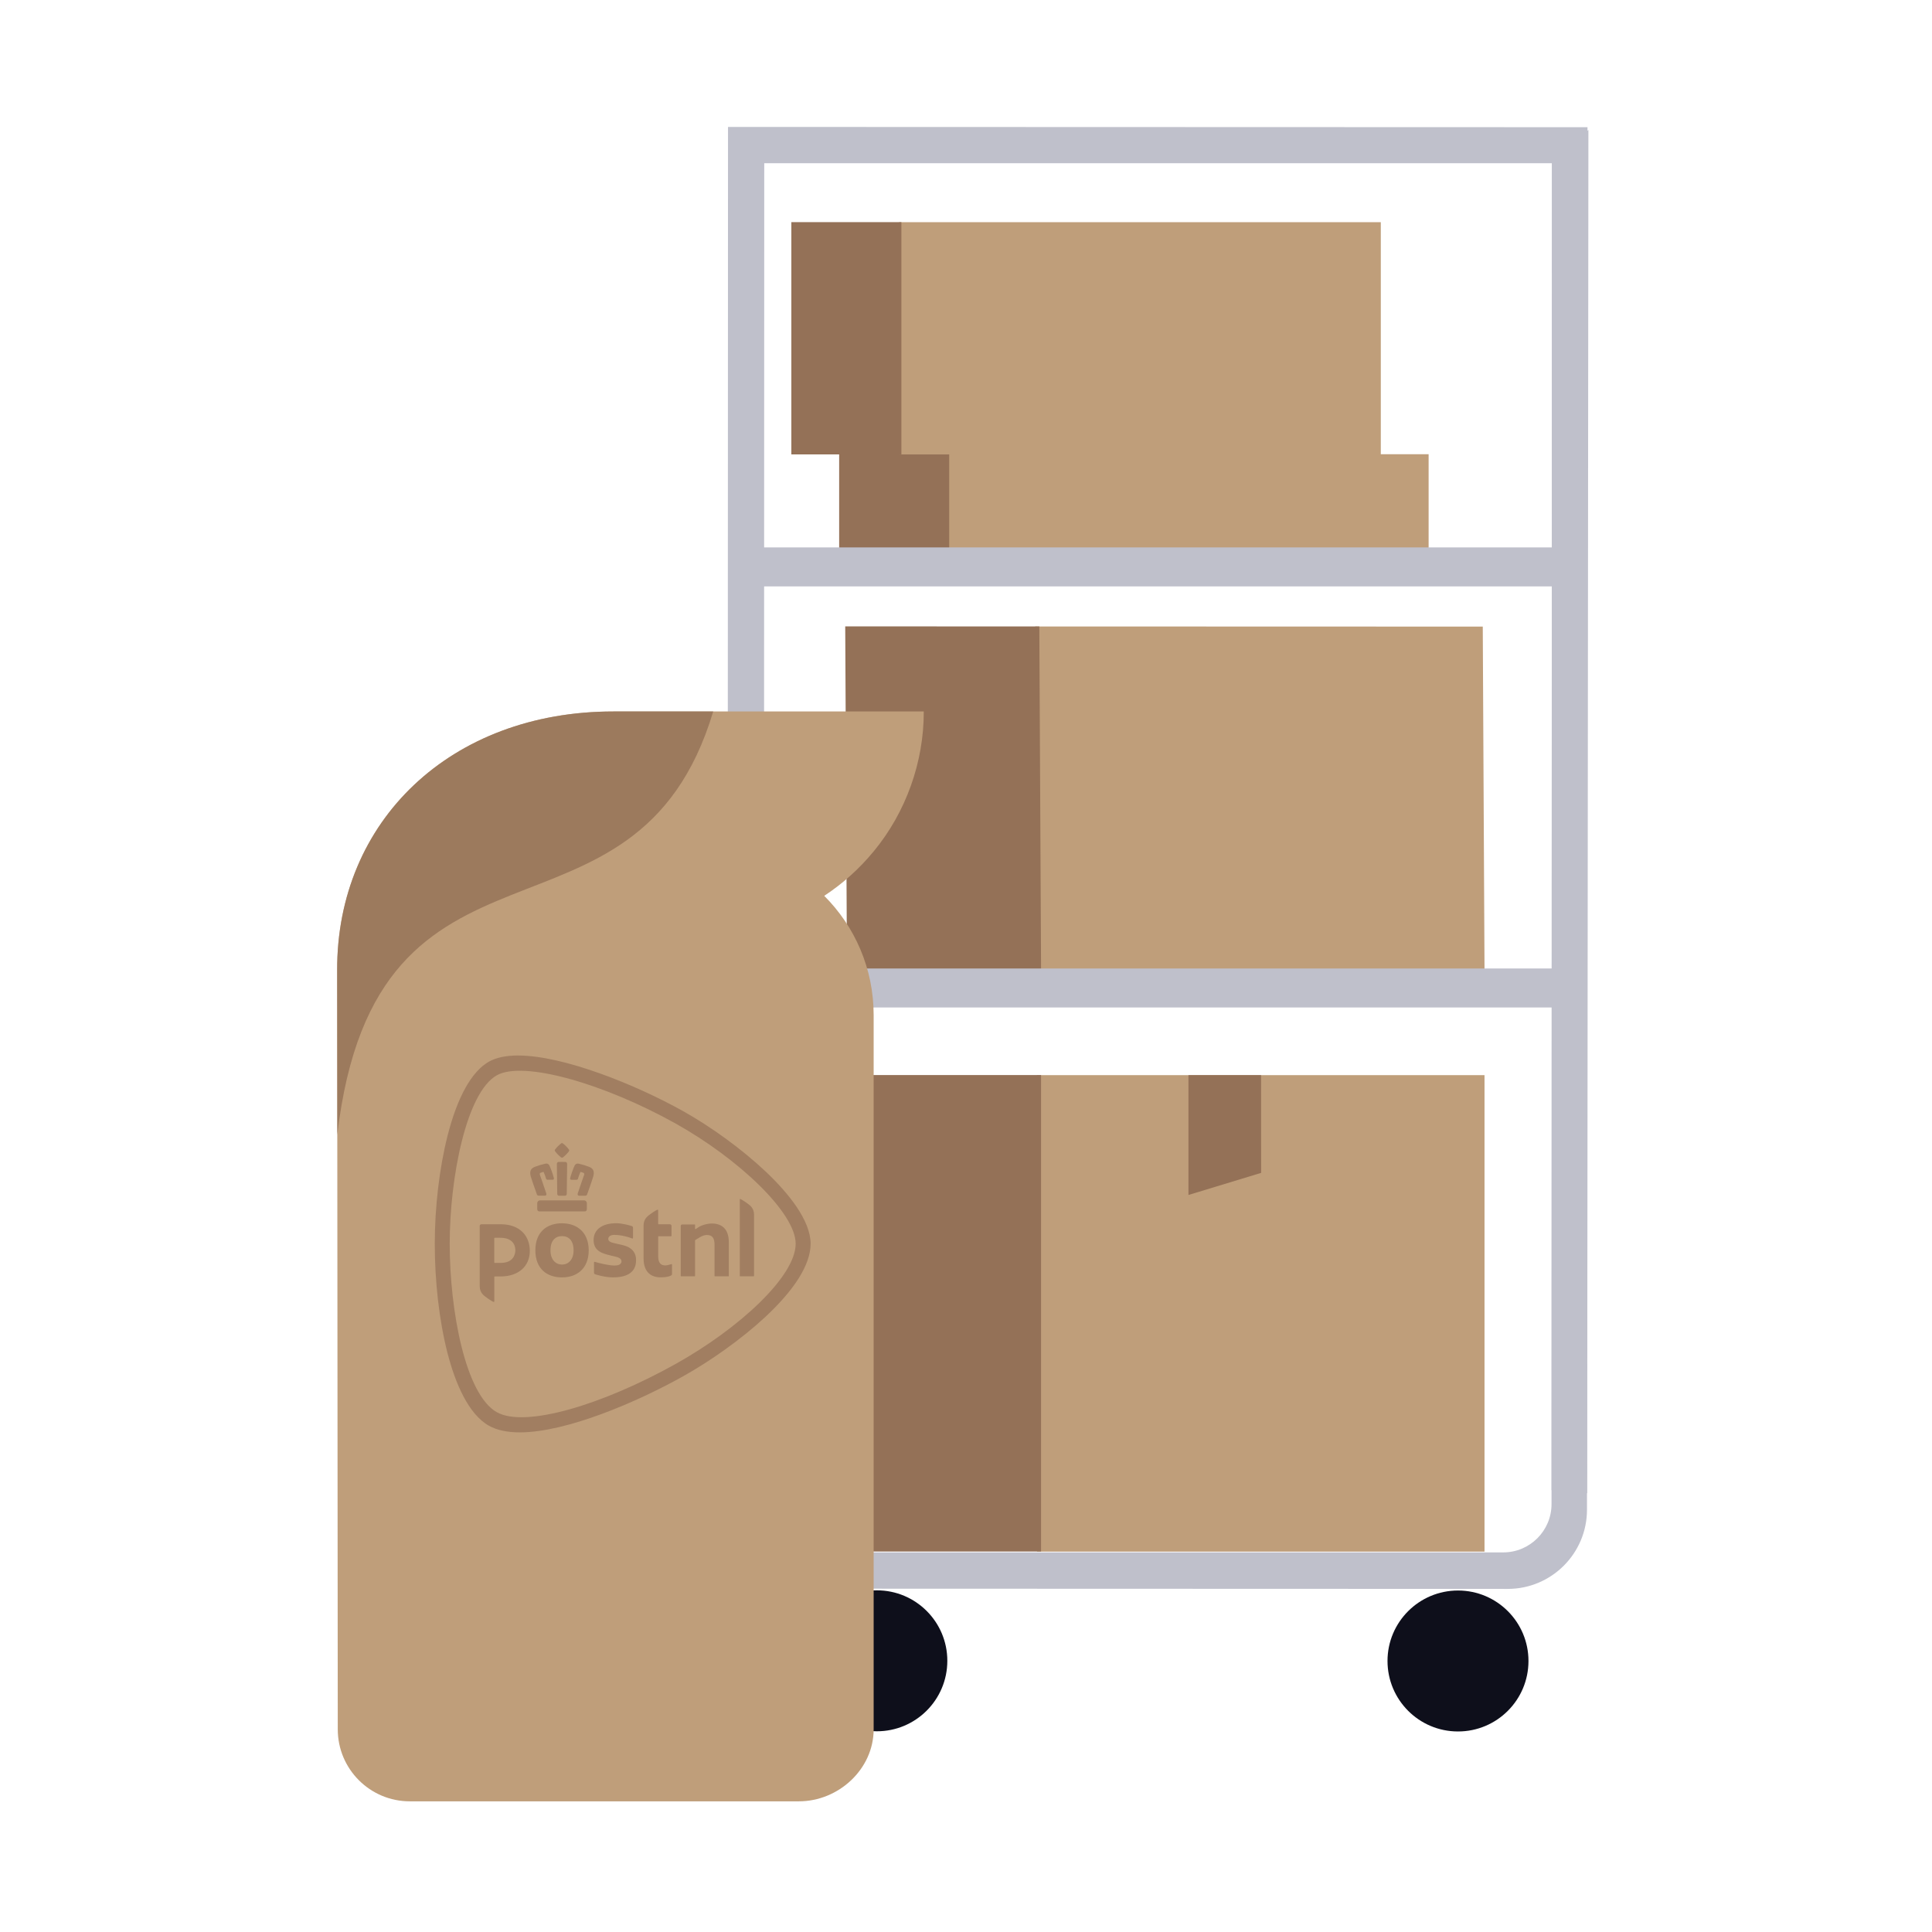
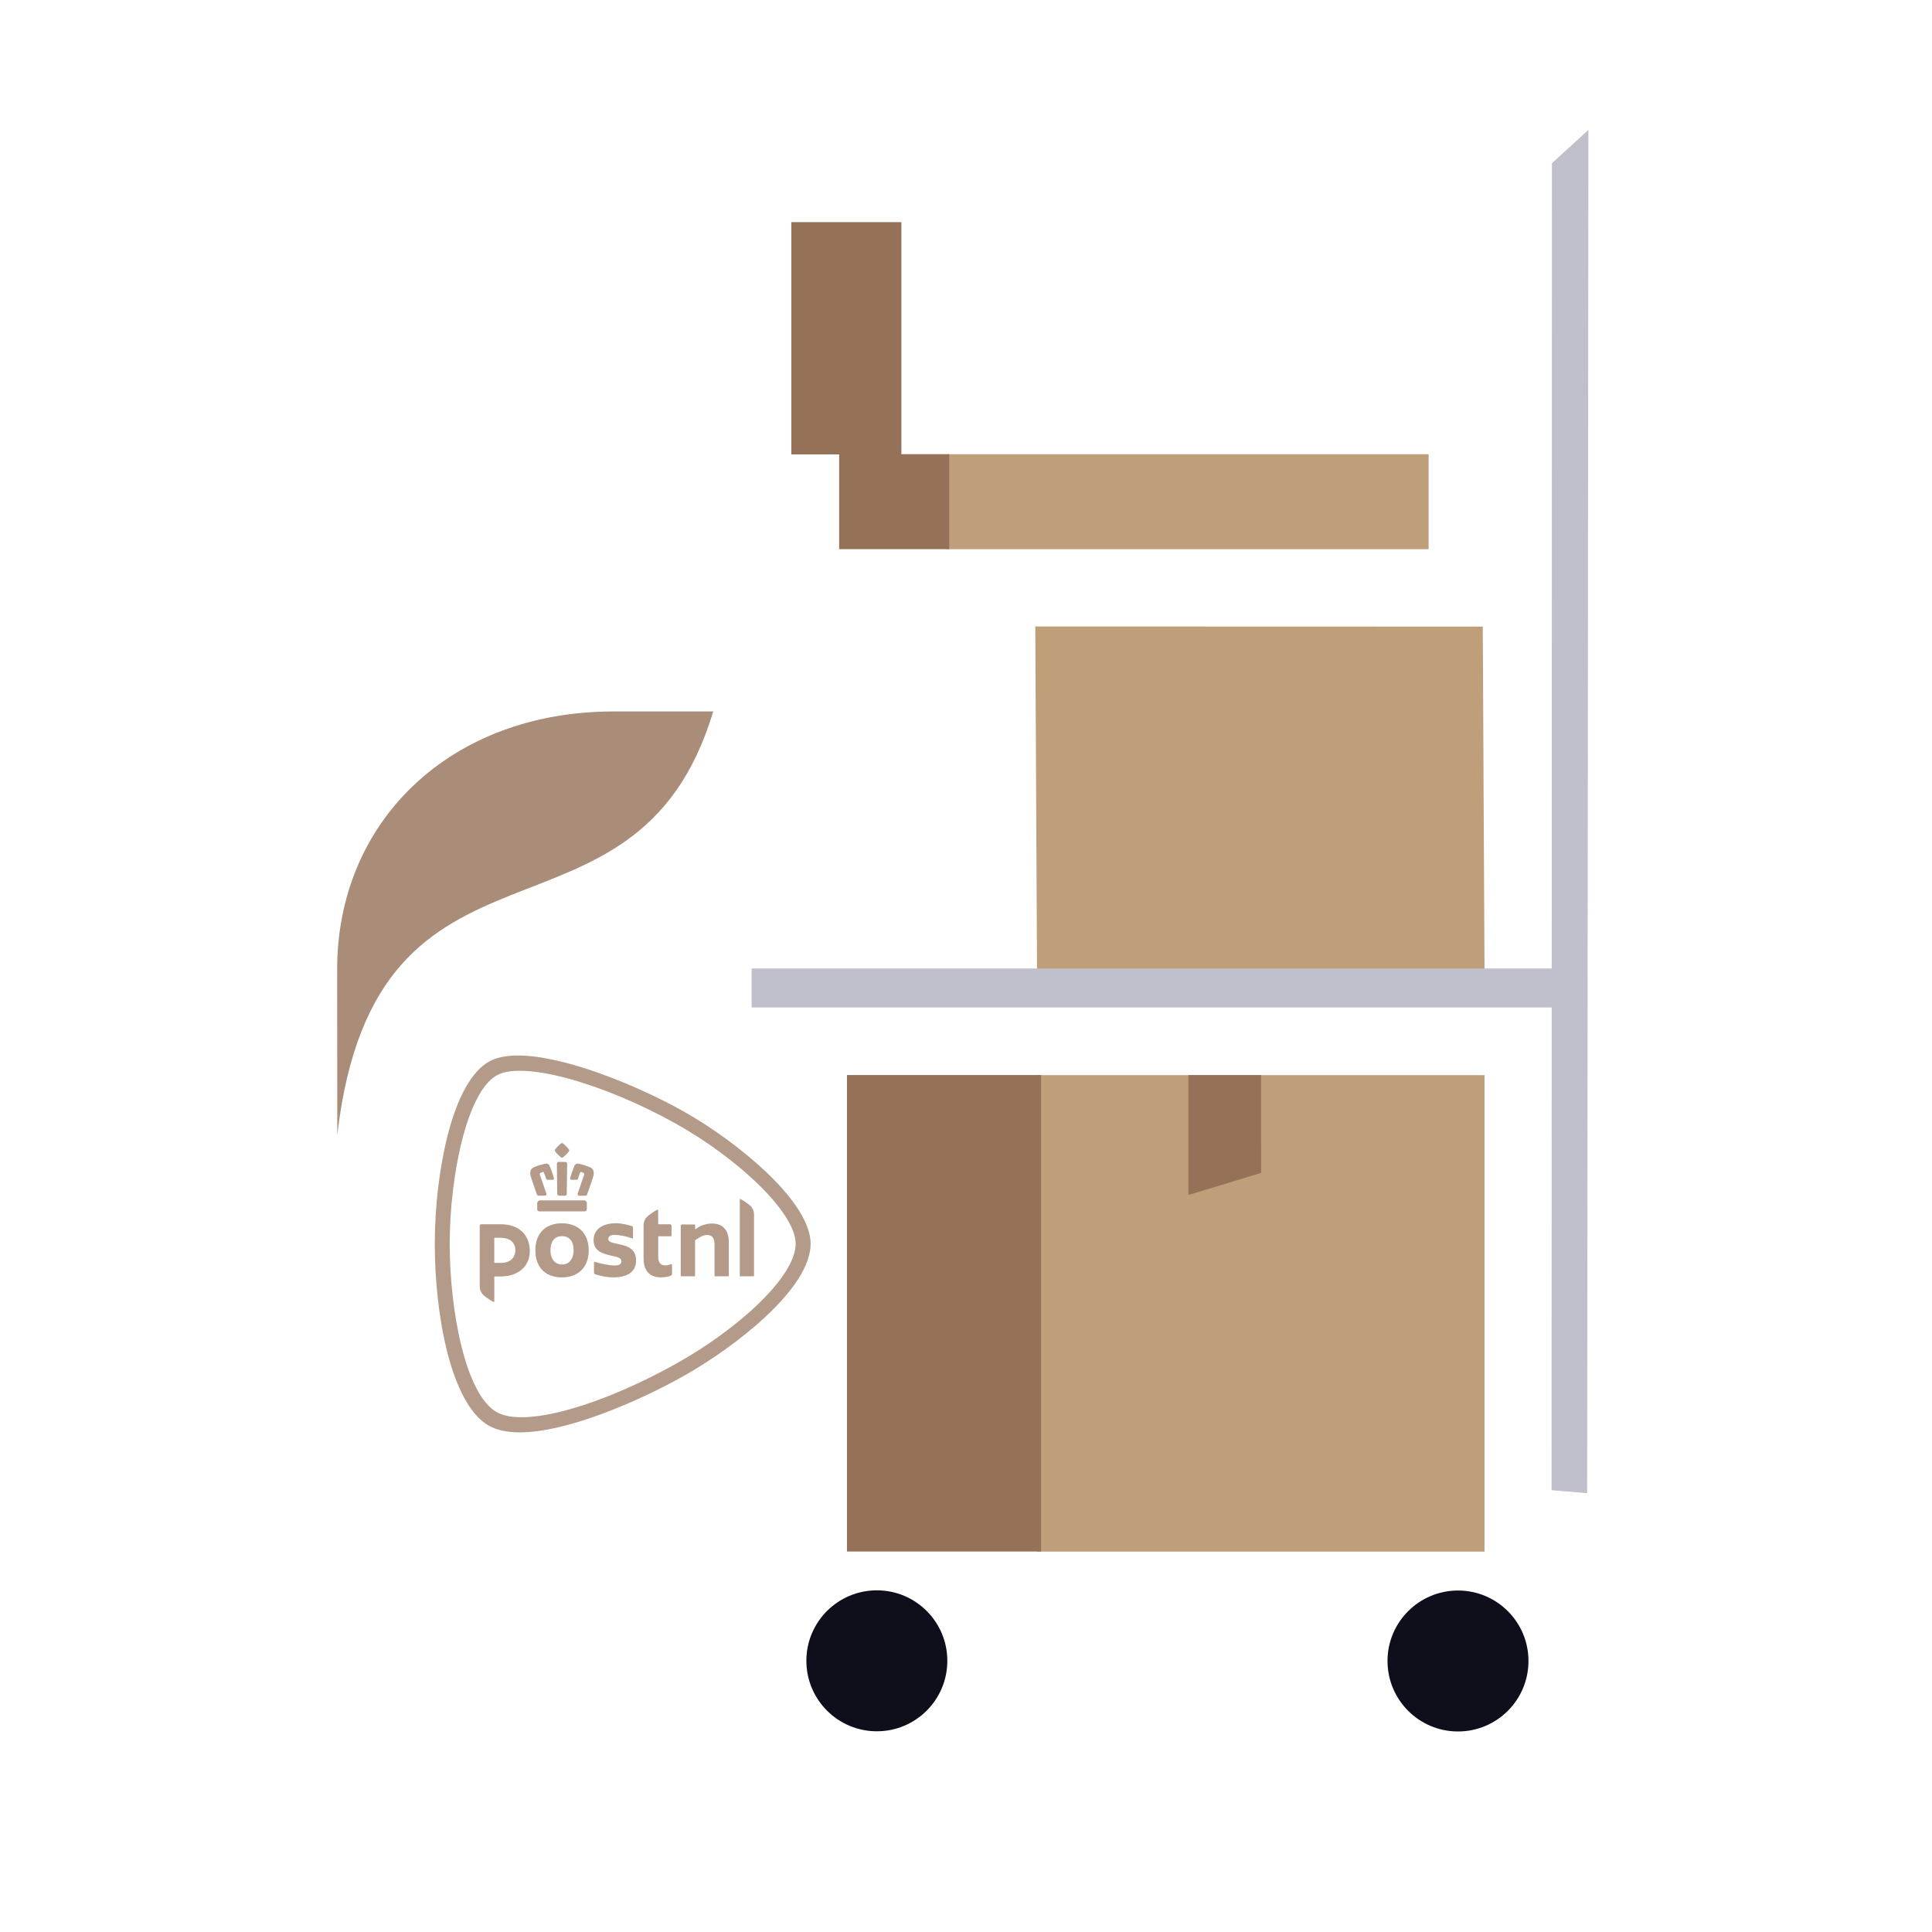
<svg xmlns="http://www.w3.org/2000/svg" width="300" height="300" viewBox="0 0 300 300" fill="none">
  <path d="M230.514 166.947H161.028V240.933H230.514V166.947Z" fill="#BF9E7A" />
  <path d="M184.542 166.947V185.554L195.825 182.124L195.818 166.947H184.542Z" fill="#947157" />
  <path d="M161.656 166.933H131.517V240.919H161.656V166.933Z" fill="#947157" />
  <path d="M230.515 150.515L161.029 150.494L160.758 97.276L230.244 97.297L230.515 150.515Z" fill="#BF9E7A" />
-   <path d="M161.656 150.494L131.517 150.48L131.246 97.261L161.385 97.276L161.656 150.494Z" fill="#947157" />
  <path d="M221.835 70.531H147.036V85.279H221.835V70.531Z" fill="#BF9E7A" />
  <path d="M147.392 70.524H130.304V85.272H147.392V70.524Z" fill="#947157" />
-   <path d="M214.41 34.501H139.611V70.566H214.41V34.501Z" fill="#BF9E7A" />
  <path d="M139.968 34.493H122.88V70.559H139.968V34.493Z" fill="#947157" />
  <path d="M147.1 257.893C147.1 263.94 142.193 268.84 136.153 268.833C130.105 268.833 125.212 263.926 125.212 257.885C125.212 251.838 130.119 246.945 136.16 246.945C142.208 246.945 147.107 251.852 147.1 257.893Z" fill="#0E0F1B" />
  <path d="M237.34 257.921C237.34 263.969 232.433 268.869 226.392 268.861C220.345 268.861 215.452 263.955 215.452 257.914C215.452 251.866 220.359 246.974 226.4 246.974C232.447 246.974 237.347 251.88 237.34 257.921Z" fill="#0E0F1B" />
-   <path d="M113.045 19.709L112.974 234.393C112.974 241.175 118.487 246.688 125.262 246.688L234.13 246.724C240.913 246.724 246.426 241.211 246.426 234.435L246.504 19.752L113.045 19.709ZM118.608 234.393L118.672 25.343H240.984L240.92 233.558C240.92 237.695 237.561 241.054 233.424 241.054H125.269C121.596 241.054 118.608 238.066 118.608 234.393Z" fill="#BFC0CB" />
-   <path d="M243.196 85.001H116.704V91.056H243.196V85.001Z" fill="#BFC0CB" />
  <path d="M243.202 150.386H116.711V156.441H243.202V150.386Z" fill="#BFC0CB" />
  <path d="M240.927 231.398L240.984 25.343L246.647 20.173L246.454 231.861L240.927 231.398Z" fill="#BFC0CB" />
-   <path d="M135.664 132.202C140.672 126.142 143.462 118.334 143.443 110.476H95.243C70.027 110.476 52.267 127.445 52.353 150.706L52.448 268.523C52.448 274.701 57.456 279.709 63.634 279.709H124.043C130.22 279.709 135.66 274.701 135.66 268.523V157.614C135.66 150.385 132.727 143.839 127.986 139.104C130.881 137.201 133.468 134.871 135.66 132.202H135.664Z" fill="#BF9E7A" />
  <path opacity="0.8" d="M95.24 110.476C70.027 110.476 52.267 127.445 52.353 150.706C52.353 150.706 52.362 161.335 52.375 176.204C58.403 124.49 98.703 150.649 110.747 110.476H95.24Z" fill="#947157" />
  <g style="mix-blend-mode:multiply" opacity="0.7">
    <g style="mix-blend-mode:multiply">
      <path d="M87.274 189.948C84.976 189.948 83.13 191.241 83.13 194.152C83.13 197.063 84.979 198.356 87.274 198.356C89.568 198.356 91.414 196.999 91.414 194.155C91.414 191.311 89.561 189.951 87.274 189.951V189.948ZM87.274 196.357C86.247 196.357 85.478 195.566 85.478 194.152C85.478 192.617 86.247 191.944 87.274 191.944C88.3 191.944 89.066 192.614 89.066 194.152C89.066 195.563 88.297 196.357 87.274 196.357ZM102.203 190.024C102.203 190.066 102.238 190.104 102.279 190.104H104.023C104.163 190.104 104.274 190.218 104.274 190.355V191.886C104.274 191.931 104.24 191.966 104.198 191.966H102.279C102.238 191.966 102.203 192.001 102.203 192.045V195.016C102.203 196.157 102.628 196.494 103.34 196.494C103.674 196.494 104.195 196.288 104.274 196.288C104.316 196.288 104.351 196.323 104.351 196.367V197.832C104.351 197.943 104.287 198.019 104.22 198.054C103.903 198.229 103.372 198.347 102.584 198.347C101.211 198.347 99.934 197.644 99.934 195.404V190.237C99.934 189.78 100.112 189.344 100.388 189.033C100.76 188.62 101.955 187.841 102.107 187.841C102.174 187.841 102.199 187.86 102.199 187.924V190.027L102.203 190.024ZM74.483 190.361C74.483 190.218 74.598 190.101 74.741 190.101H77.763C80.731 190.101 82.269 191.909 82.269 194.247C82.269 196.586 80.549 198.21 77.715 198.21H76.832C76.79 198.21 76.755 198.245 76.755 198.29V202.081C76.755 202.144 76.73 202.163 76.663 202.163C76.511 202.163 75.316 201.385 74.944 200.972C74.664 200.66 74.49 200.225 74.49 199.767V190.358L74.483 190.361ZM80.025 194.13C80.025 193.135 79.39 192.204 77.718 192.204H76.828C76.787 192.204 76.752 192.239 76.752 192.284V196.024C76.752 196.068 76.787 196.103 76.828 196.103H77.763C79.758 196.103 80.025 194.699 80.025 194.133V194.13ZM98.767 195.709C98.767 197.419 97.557 198.353 95.199 198.353C93.848 198.353 92.421 197.873 92.412 197.87C92.304 197.829 92.237 197.73 92.237 197.619V196.027C92.237 195.973 92.282 195.932 92.336 195.932C92.345 195.932 92.364 195.935 92.364 195.935C92.87 196.1 94.503 196.51 95.374 196.51C95.888 196.51 96.155 196.434 96.33 196.259C96.448 196.138 96.502 196.011 96.502 195.855C96.502 195.334 95.857 195.191 95.234 195.051C95.157 195.036 95.189 195.042 94.98 194.991C93.613 194.664 92.174 194.327 92.174 192.541C92.174 191.75 92.501 191.092 93.111 190.638C93.721 190.183 94.601 189.942 95.656 189.942C96.607 189.942 97.731 190.259 98.106 190.38C98.224 190.418 98.294 190.526 98.294 190.634V192.223C98.291 192.296 98.215 192.331 98.16 192.309C97.08 191.896 96.089 191.753 95.38 191.753C94.814 191.753 94.452 192.001 94.452 192.385C94.452 192.83 94.986 192.951 95.663 193.103C95.745 193.123 96.114 193.205 96.213 193.227C96.766 193.351 97.338 193.478 97.808 193.79C98.453 194.222 98.771 194.845 98.771 195.7L98.767 195.709ZM111.002 198.181C110.973 198.181 110.954 198.159 110.954 198.131V193.3C110.954 192.226 110.595 191.769 109.753 191.769C109.451 191.769 109.089 191.883 108.726 192.09C108.367 192.3 108.085 192.474 107.986 192.538C107.957 192.557 107.926 192.605 107.926 192.643V198.131C107.926 198.159 107.903 198.181 107.878 198.181H105.755C105.727 198.181 105.704 198.159 105.704 198.131V190.361C105.704 190.234 105.806 190.132 105.933 190.132H107.878C107.907 190.132 107.929 190.155 107.929 190.183V190.793C107.929 190.831 107.957 190.86 107.996 190.86C108.011 190.86 108.027 190.85 108.027 190.85L108.097 190.8C108.336 190.615 108.698 190.406 108.946 190.31C109.48 190.104 110.052 189.986 110.519 189.986C112.254 189.986 113.172 190.997 113.172 192.91V198.134C113.172 198.162 113.153 198.185 113.124 198.185H111.005L111.002 198.181ZM114.92 198.181C114.894 198.181 114.872 198.159 114.872 198.131V186.23C114.872 186.189 114.879 186.176 114.936 186.176C115.069 186.176 116.251 186.932 116.636 187.358C116.919 187.676 117.084 188.108 117.084 188.543V198.131C117.084 198.159 117.062 198.181 117.036 198.181H114.92ZM87.27 177.494C87.229 177.494 87.194 177.507 87.147 177.536C86.791 177.809 86.473 178.124 86.203 178.48C86.123 178.572 86.123 178.677 86.206 178.788C86.466 179.128 86.762 179.43 87.086 179.69C87.147 179.738 87.207 179.763 87.267 179.763C87.328 179.763 87.391 179.738 87.451 179.69C87.776 179.433 88.074 179.128 88.332 178.791C88.414 178.68 88.418 178.575 88.332 178.48C88.065 178.13 87.75 177.815 87.401 177.545C87.347 177.51 87.308 177.501 87.267 177.501L87.27 177.494ZM87.27 180.415C87.099 180.415 86.918 180.418 86.733 180.428C86.667 180.428 86.606 180.453 86.562 180.501C86.495 180.567 86.47 180.675 86.47 180.745C86.476 181.117 86.498 183.084 86.514 184.336C86.52 184.94 86.527 185.378 86.527 185.391C86.527 185.48 86.59 185.668 86.787 185.668H87.747C87.89 185.668 87.989 185.566 88.008 185.404V185.391C88.008 185.363 88.03 183.691 88.065 180.806V180.748C88.065 180.691 88.049 180.577 87.976 180.501C87.928 180.453 87.868 180.428 87.798 180.428C87.617 180.418 87.436 180.415 87.264 180.415H87.27ZM89.708 180.679C89.489 180.679 89.307 180.802 89.212 181.015C88.936 181.641 88.735 182.21 88.538 182.919C88.516 183.001 88.522 183.071 88.561 183.122C88.586 183.157 88.637 183.198 88.742 183.198H89.492C89.663 183.198 89.727 183.106 89.749 183.03C89.87 182.607 89.962 182.36 90.118 182.01C90.118 182.007 90.133 181.985 90.178 181.985C90.197 181.985 90.213 181.985 90.232 181.991L90.613 182.121C90.658 182.137 90.683 182.175 90.699 182.207C90.728 182.267 90.731 182.344 90.712 182.404C90.709 182.417 89.94 184.59 89.711 185.315C89.676 185.426 89.682 185.515 89.727 185.579C89.768 185.639 89.841 185.668 89.94 185.668H90.868C91.02 185.668 91.122 185.604 91.163 185.483C91.195 185.388 91.246 185.254 91.303 185.092L91.325 185.029C91.605 184.238 92.028 183.043 92.116 182.703C92.269 182.128 92.31 181.495 91.478 181.184C91.214 181.085 90.96 181 90.731 180.926C90.439 180.834 90.156 180.768 89.908 180.707L89.876 180.701C89.813 180.685 89.759 180.679 89.704 180.679H89.708ZM84.833 180.679C84.779 180.679 84.722 180.685 84.668 180.698L84.63 180.707C84.382 180.768 84.099 180.834 83.807 180.923C83.578 180.993 83.327 181.079 83.06 181.181C82.227 181.495 82.269 182.124 82.421 182.7C82.507 183.027 82.901 184.149 83.235 185.089C83.292 185.251 83.34 185.385 83.371 185.48C83.416 185.604 83.517 185.664 83.67 185.664H84.598C84.722 185.664 84.782 185.617 84.811 185.575C84.855 185.512 84.862 185.423 84.827 185.312C84.601 184.597 83.832 182.42 83.826 182.401C83.803 182.341 83.81 182.264 83.838 182.204C83.851 182.172 83.88 182.134 83.927 182.118L84.312 181.988C84.312 181.988 84.344 181.981 84.363 181.981C84.401 181.981 84.42 181.997 84.423 182.007C84.582 182.363 84.671 182.614 84.792 183.027C84.814 183.103 84.878 183.195 85.046 183.195H85.799C85.882 183.195 85.942 183.17 85.98 183.119C86.018 183.068 86.025 183.001 86.002 182.916C85.805 182.204 85.605 181.635 85.329 181.012C85.284 180.911 85.148 180.675 84.833 180.675V180.679ZM90.686 186.389H83.861C83.622 186.389 83.419 186.592 83.419 186.834V187.705C83.419 187.978 83.533 188.108 83.772 188.108H90.775C91.014 188.108 91.128 187.975 91.128 187.705V186.834C91.128 186.592 90.925 186.389 90.686 186.389ZM123.551 193.126C123.544 188.264 114.542 179.849 104.951 174.485C93.886 168.298 81.299 164.65 77.149 166.97C72.424 169.614 69.831 182.824 69.831 193.129C69.831 203.517 72.272 216.558 77.149 219.288C81.57 221.76 93.613 218.112 104.951 211.773C114.694 206.326 123.544 198.229 123.551 193.132V193.126ZM80.47 163.9C87.451 163.9 98.637 168.378 106.076 172.537C110.331 174.917 115.161 178.391 118.898 181.921C122.483 185.309 125.867 189.529 125.874 193.123C125.867 196.507 123.16 200.476 118.8 204.531C115.098 207.969 110.29 211.353 106.079 213.708C98.895 217.728 87.941 222.418 80.724 222.418C78.764 222.418 77.153 222.075 75.935 221.395C72.739 219.606 70.692 214.791 69.481 210.073C68.182 205.01 67.511 198.922 67.511 193.119C67.511 187.441 68.233 181.34 69.491 176.376C71.023 170.332 73.253 166.347 75.935 164.844C77.064 164.215 78.589 163.894 80.473 163.894" fill="#947157" />
    </g>
  </g>
</svg>